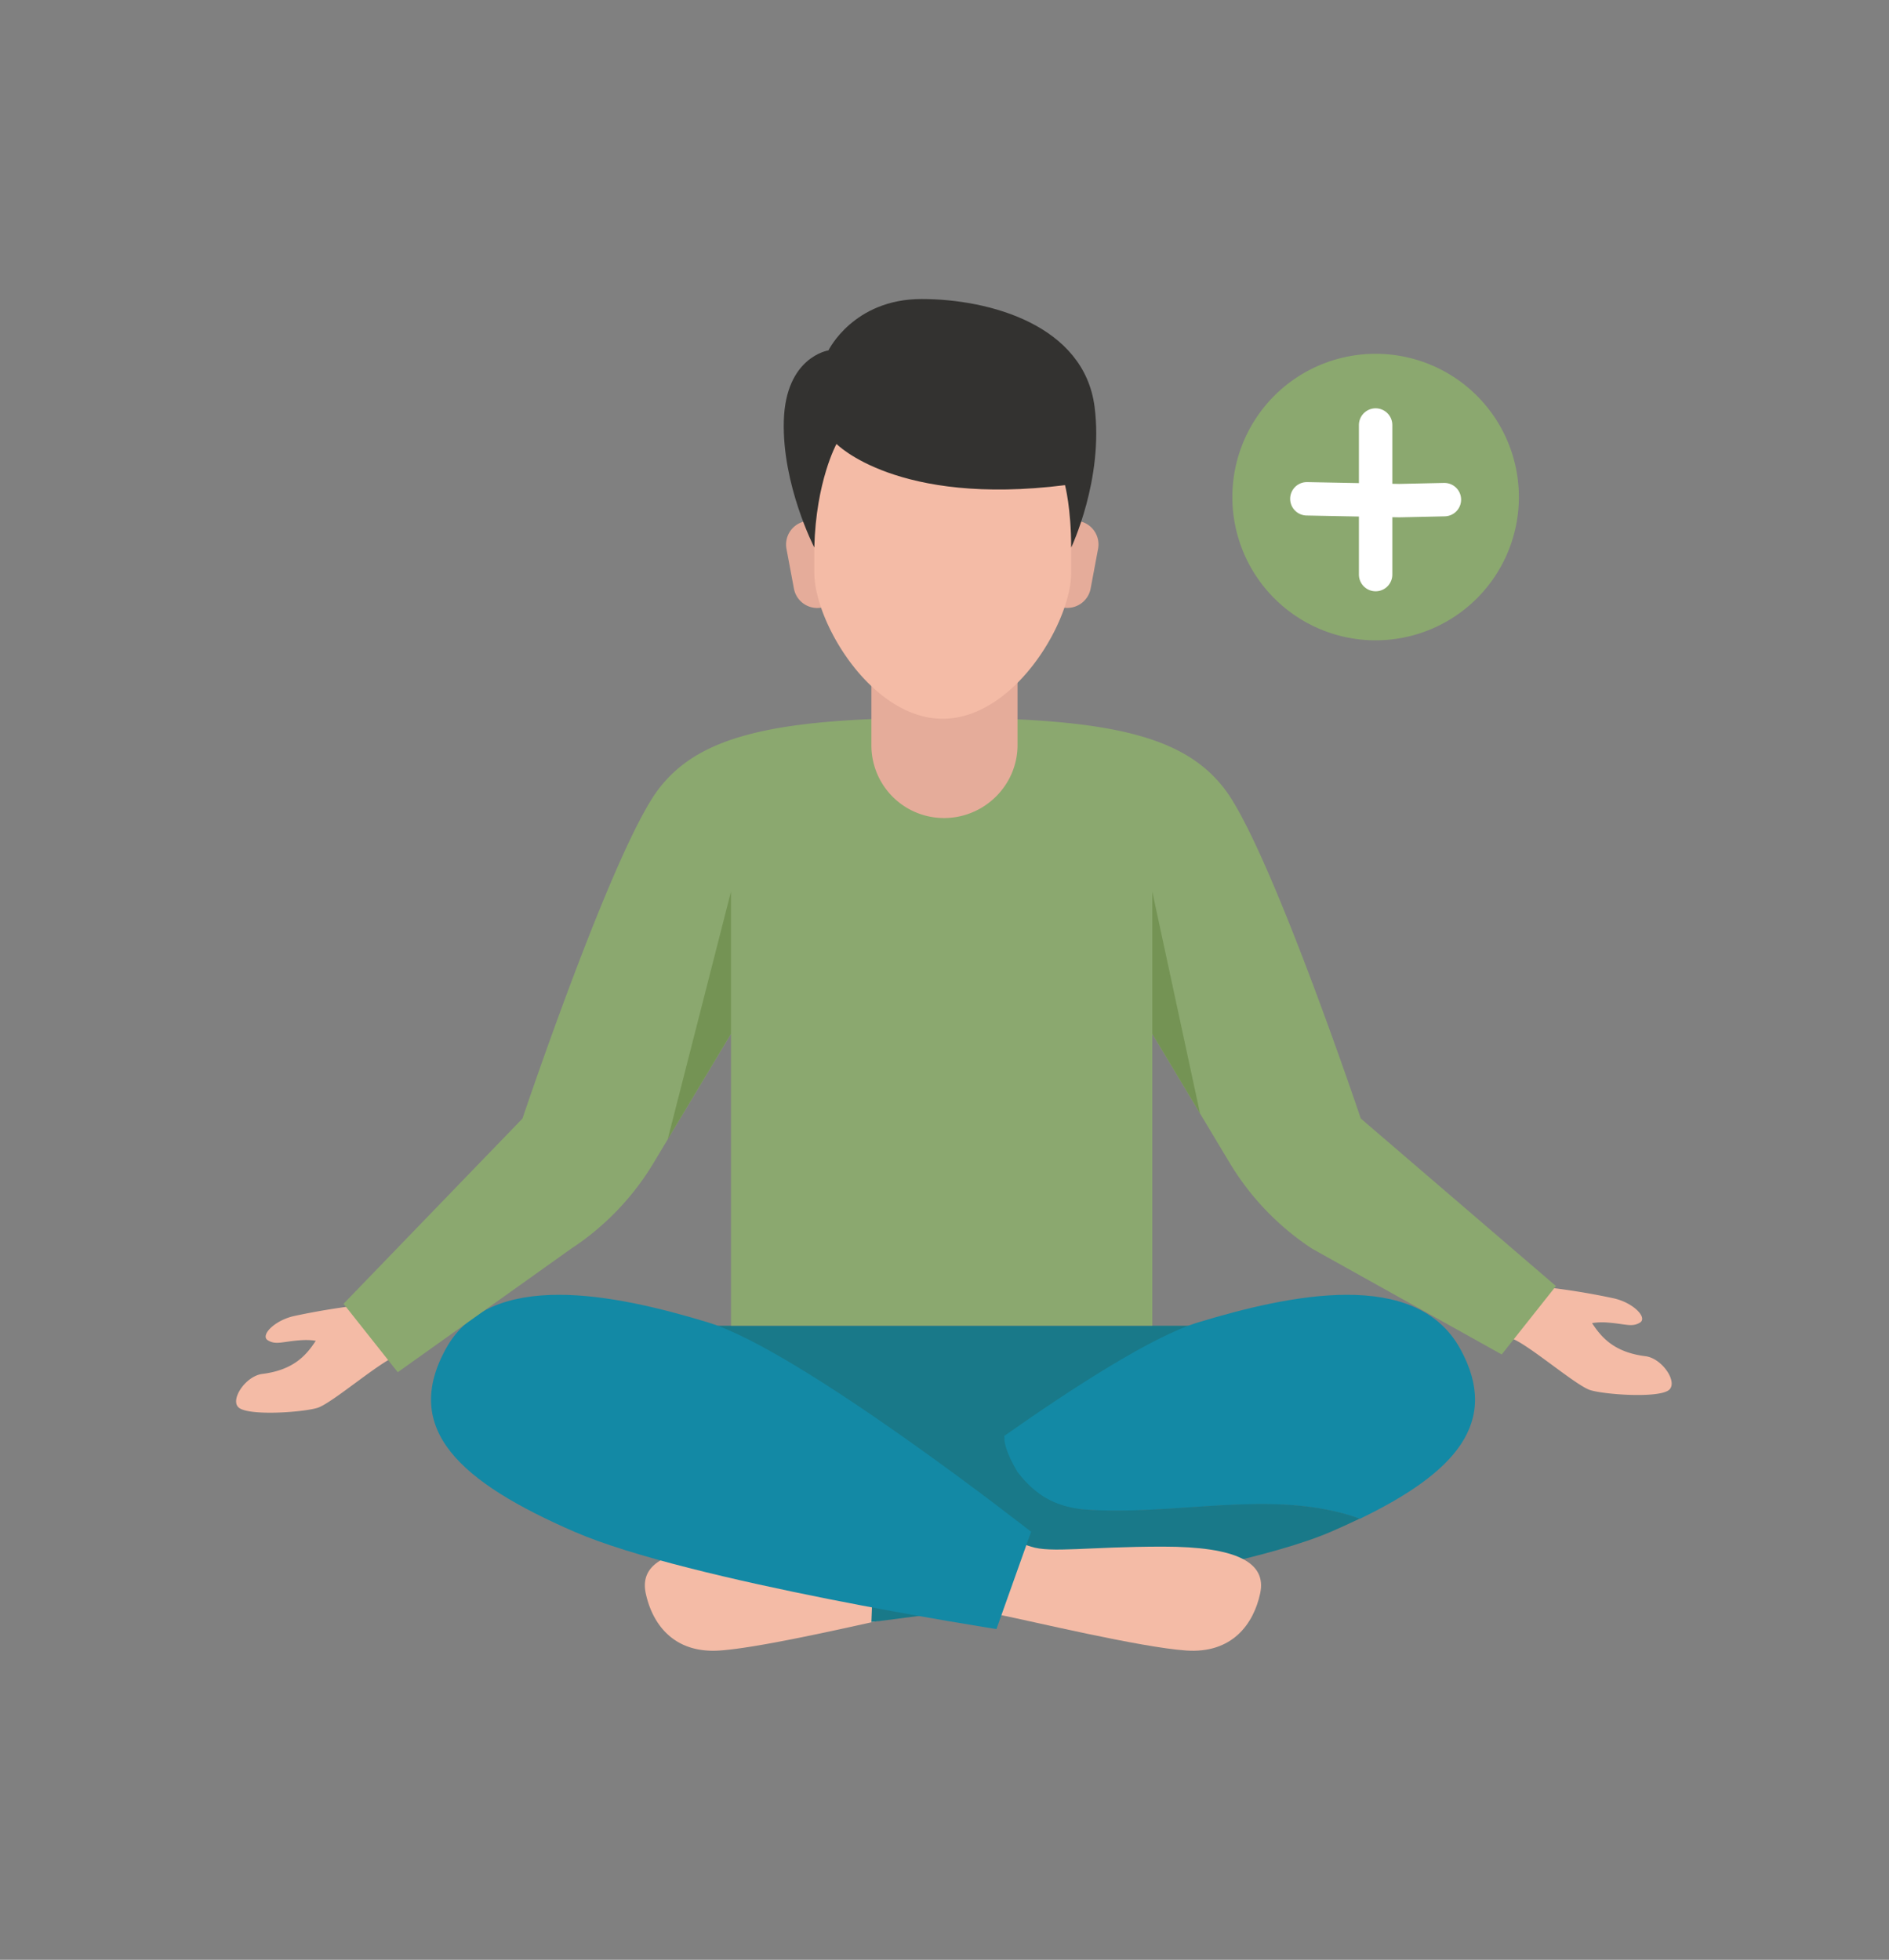
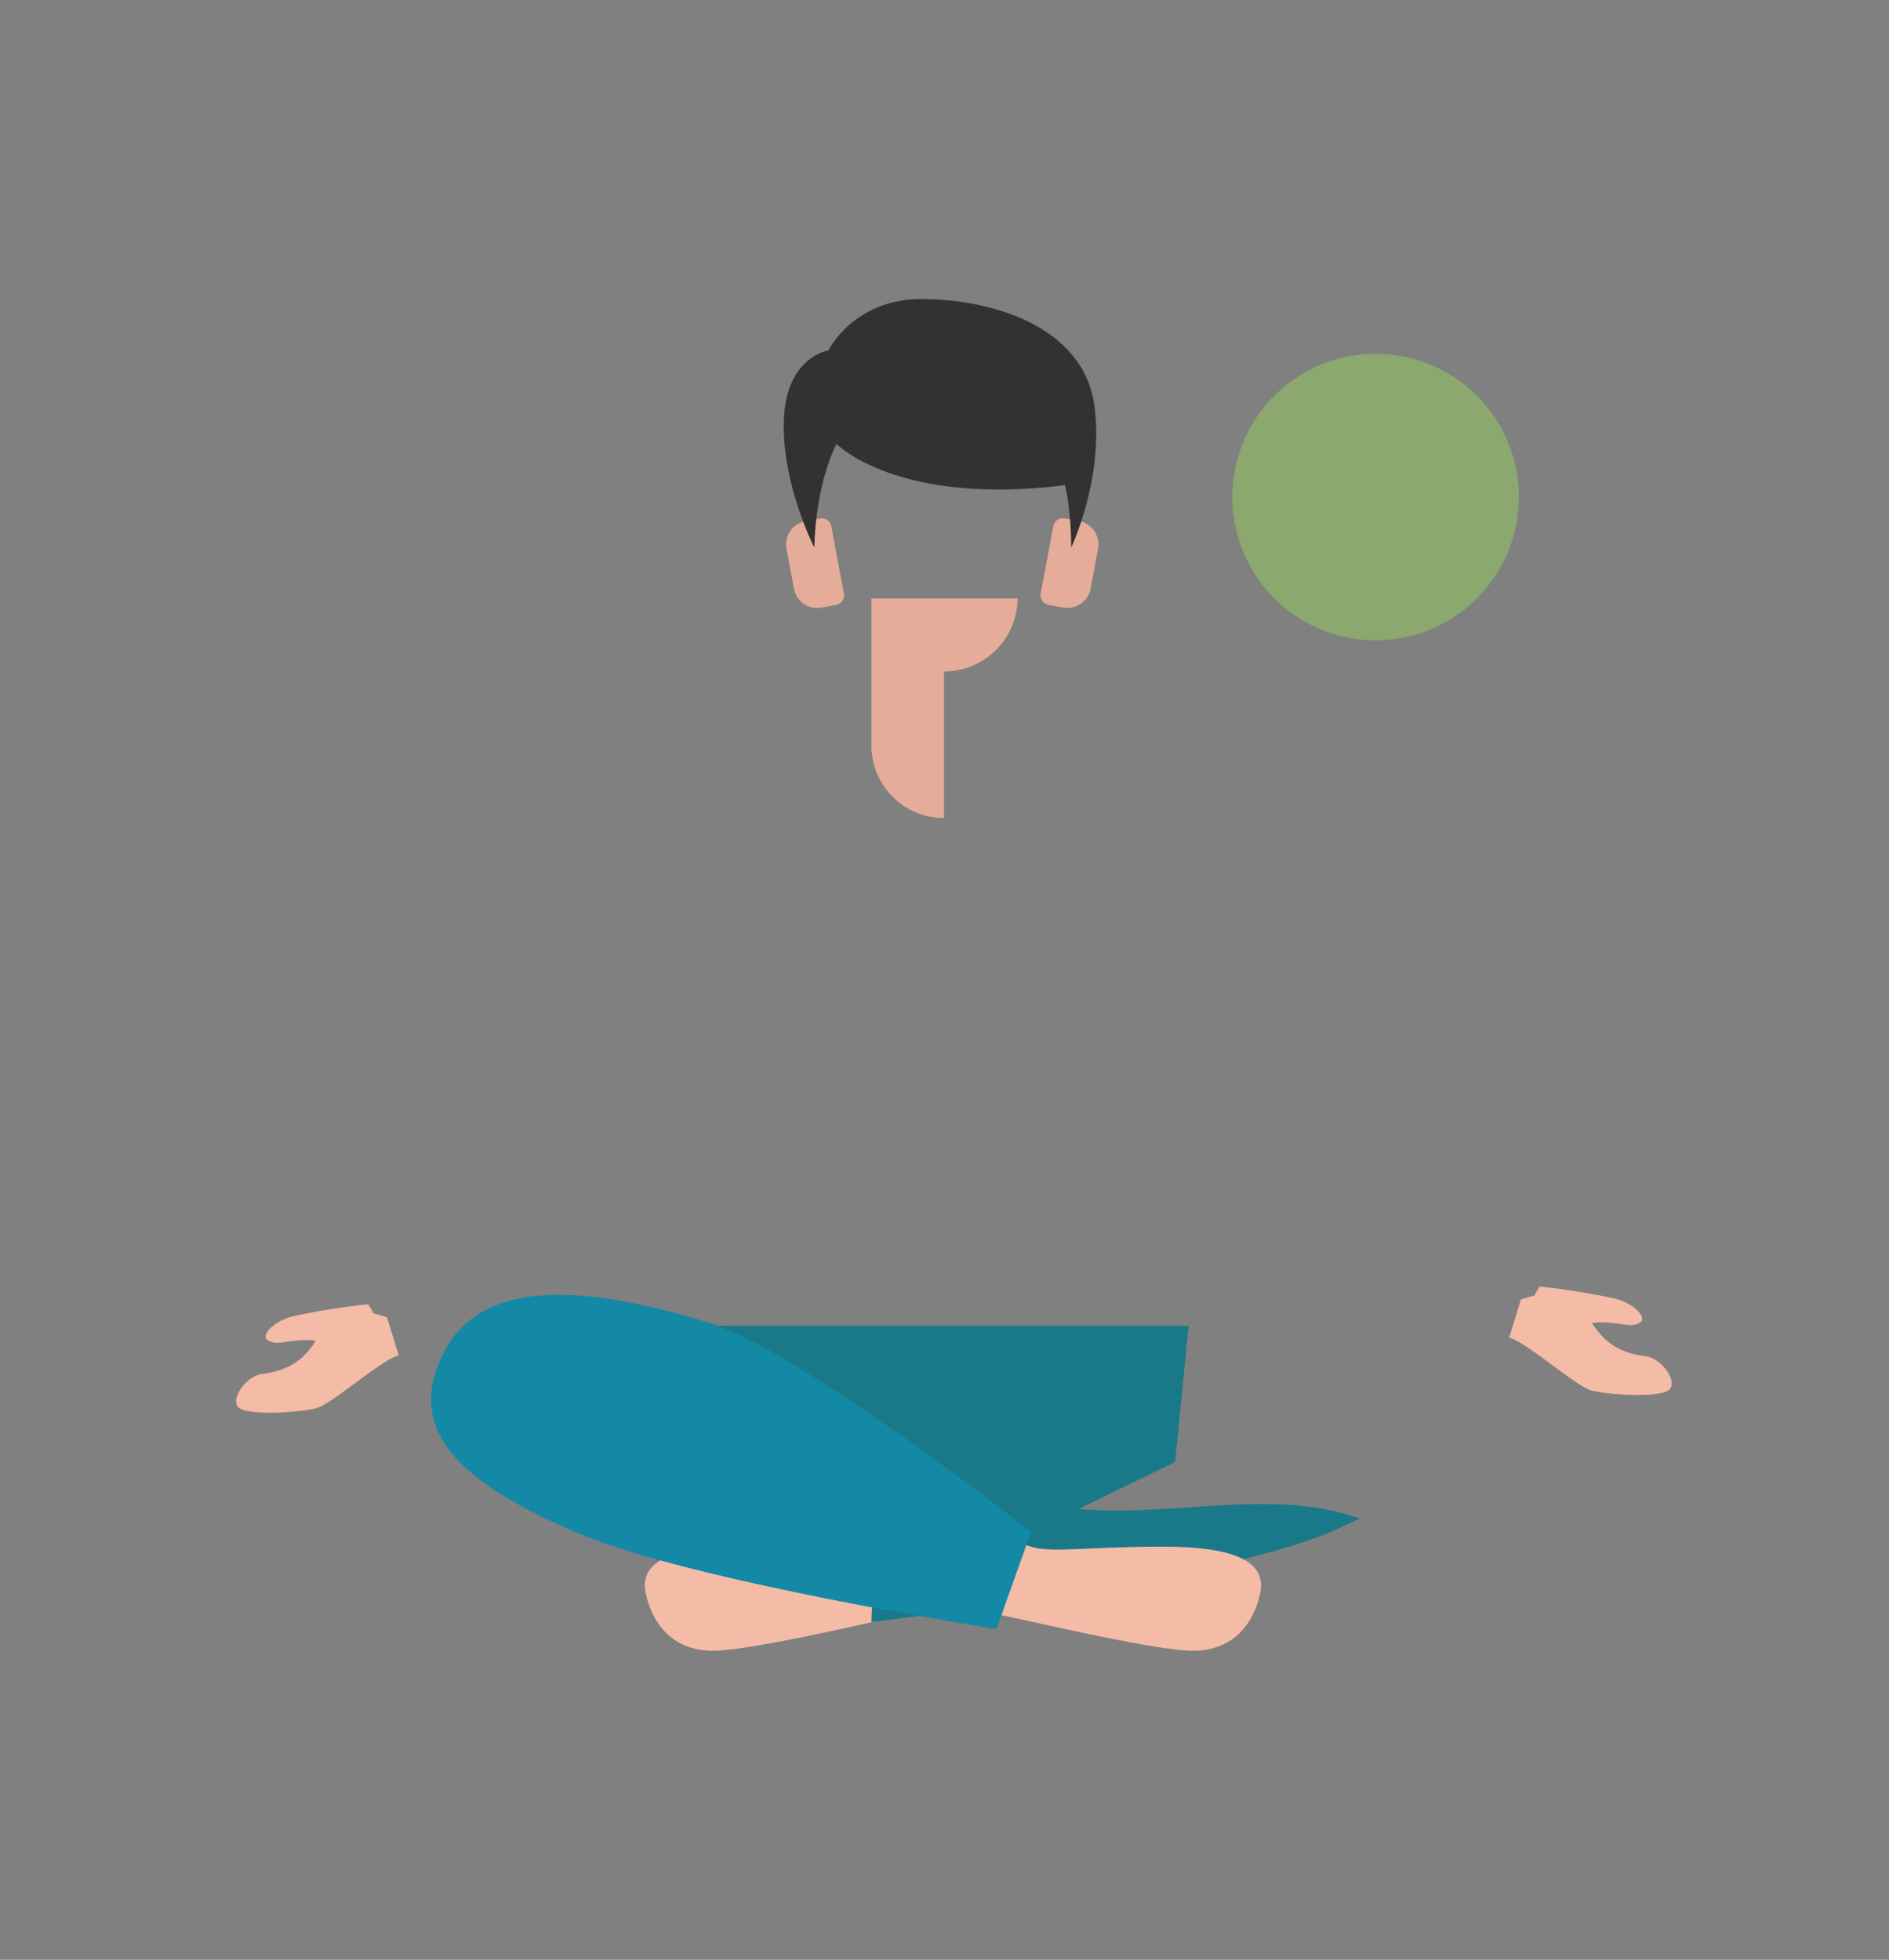
<svg xmlns="http://www.w3.org/2000/svg" width="80" height="83" fill="none">
  <rect width="100%" height="100%" fill="#808080" stroke="none" />
  <g clip-path="url(#a)">
    <path fill="#F4BBA6" d="M16.39 55.79s-.235-.093-.568-.165a6.68 6.68 0 0 0-.23-.39 29.94 29.94 0 0 0-3.109.494c-.854.179-1.476.827-1.14 1.034.338.207.614.056 1.348 0 .254-.02.487-.013.682.022-.395.6-.928 1.235-2.262 1.402-.723.09-1.399 1.128-.985 1.438.46.344 2.68.191 3.316 0 .636-.191 2.886-2.166 3.445-2.215l-.497-1.62Zm48.017-.75s.234-.093.568-.165c.126-.23.23-.39.23-.39a29.94 29.94 0 0 1 3.108.494c.855.179 1.477.827 1.14 1.034-.337.207-.614.056-1.347 0a2.773 2.773 0 0 0-.682.022c.395.6.928 1.235 2.262 1.402.722.09 1.399 1.128.984 1.438-.459.344-2.679.191-3.315 0-.636-.191-2.886-2.166-3.445-2.215l.497-1.62Zm-24.143 9.554s-2.374.628-3.211.907c-.838.28-2.444 0-5.585 0-3.142 0-4.4.676-4.12 1.98.28 1.302 1.187 2.558 3.142 2.42 1.955-.14 6.563-1.248 7.82-1.497 1.256-.25 4.747-2.135 4.747-2.135l-2.793-1.675Z" />
    <path fill="#197989" d="m29.426 60.01.96-3.862H50.34l-.575 5.772-6.096 2.958-8.169-.907-6.073-3.962Z" />
-     <path fill="#1389A5" d="M61.84 57.122c-1.885-3.42-7.191-2.303-11.1-1.117-1.935.587-5.303 2.763-8.213 4.81.126.387-.794 1.593-.469 1.918.067.134.993-.48 1.06-.345.736.937 1.539 1.404 2.676 1.538 3.953.33 8.13-.917 11.795.398 4.023-1.942 5.974-4.078 4.251-7.203v.001Z" />
    <path fill="#197989" d="M45.79 63.915c-1.137-.134-1.94-.602-2.676-1.539-.067-.134-.59-.915-.59-1.571-2.975 2.093-5.472 4.055-5.472 4.055l-.148 3.834s14.67-1.739 19.487-3.834c.416-.18.814-.362 1.194-.546-3.664-1.315-7.841-.069-11.794-.398v-.001Z" />
    <path fill="#F4BBA6" d="M40.453 64.594s2.374.628 3.211.907c.838.28 2.444 0 5.585 0 3.142 0 4.4.676 4.12 1.98-.28 1.302-1.187 2.558-3.142 2.42-1.956-.14-6.563-1.248-7.82-1.497-1.257-.25-4.747-2.135-4.747-2.135l2.793-1.675Z" />
    <path fill="#1389A5" d="m43.667 64.872-1.467 4.12s-13.055-2.026-17.872-4.12c-4.818-2.094-7.33-4.328-5.446-7.75 1.885-3.42 7.191-2.303 11.101-1.117 3.91 1.187 13.684 8.867 13.684 8.867Z" />
-     <path fill="#8BA86F" d="M57.63 47.372s-3.83-11.402-5.754-13.94c-1.695-2.235-4.79-3.034-11.997-3.034s-10.303.8-11.997 3.033c-1.926 2.539-5.755 13.94-5.755 13.94l-7.578 7.846 2.296 2.898 7.338-5.228a11.312 11.312 0 0 0 3.5-3.642l3.275-5.458v12.355H48.8V43.787l3.275 5.458a11.312 11.312 0 0 0 3.5 3.642l8.023 4.476 2.297-2.897-8.263-7.094Z" />
-     <path fill="#E5AC9A" d="M39.977 34.645a3.076 3.076 0 0 1-3.073-3.094v-6.207h6.189v6.207c0 1.709-1.407 3.094-3.116 3.094ZM34.11 22.073l.612-.114a.414.414 0 0 1 .483.33l.533 2.846a.414.414 0 0 1-.33.483l-.612.114a1.005 1.005 0 0 1-1.173-.803l-.315-1.683a1.005 1.005 0 0 1 .803-1.172v-.001Zm10.906 3.657-.612-.115a.413.413 0 0 1-.33-.483l.533-2.846a.414.414 0 0 1 .482-.33l.612.114c.545.102.905.627.803 1.172l-.315 1.683a1.005 1.005 0 0 1-1.173.803v.001Z" />
-     <path fill="#F4BBA6" d="M45.365 21.6v2.648c0 .424-.096.924-.276 1.454-.718 2.129-2.758 4.738-5.163 4.738a3.4 3.4 0 0 1-.414-.025c-2.81-.348-5.026-4.143-5.026-6.166V21.6c0-1.936 1.569-4.6 3.505-4.6l3.869 1.096c1.293 0 2.368.645 2.973 1.618a3.55 3.55 0 0 1 .531 1.887l.002-.002Z" />
+     <path fill="#E5AC9A" d="M39.977 34.645a3.076 3.076 0 0 1-3.073-3.094v-6.207h6.189c0 1.709-1.407 3.094-3.116 3.094ZM34.11 22.073l.612-.114a.414.414 0 0 1 .483.33l.533 2.846a.414.414 0 0 1-.33.483l-.612.114a1.005 1.005 0 0 1-1.173-.803l-.315-1.683a1.005 1.005 0 0 1 .803-1.172v-.001Zm10.906 3.657-.612-.115a.413.413 0 0 1-.33-.483l.533-2.846a.414.414 0 0 1 .482-.33l.612.114c.545.102.905.627.803 1.172l-.315 1.683a1.005 1.005 0 0 1-1.173.803v.001Z" />
    <path fill="#333230" d="M34.486 23.19c.07-2.816.94-4.389.94-4.389s2.564 2.642 9.678 1.745c0 0 .261.989.261 2.644 0 0 1.384-2.898.991-5.959-.444-3.457-4.438-4.567-7.327-4.567-2.888 0-3.944 2.175-3.944 2.175s-1.814.27-1.89 2.984c-.077 2.715 1.292 5.366 1.292 5.366Z" />
-     <path fill="#749354" d="M30.958 43.78v-6.022l-2.68 10.49 2.68-4.469Zm17.841 0v-6.022l2.022 9.392-2.022-3.37Z" />
    <path fill="#8BA86F" d="M52.191 21.051a6.067 6.067 0 1 1 12.134 0 6.067 6.067 0 0 1-12.134 0Z" />
-     <path stroke="#fff" stroke-linecap="round" stroke-linejoin="round" stroke-miterlimit="10" stroke-width="1.415" d="M58.258 18v6.334m-2.912-3.209 3.915.077 1.91-.042" />
  </g>
  <defs>
    <clipPath id="a">
      <path fill="#fff" d="M10 0h60.799v69.907H10z" />
    </clipPath>
  </defs>
</svg>